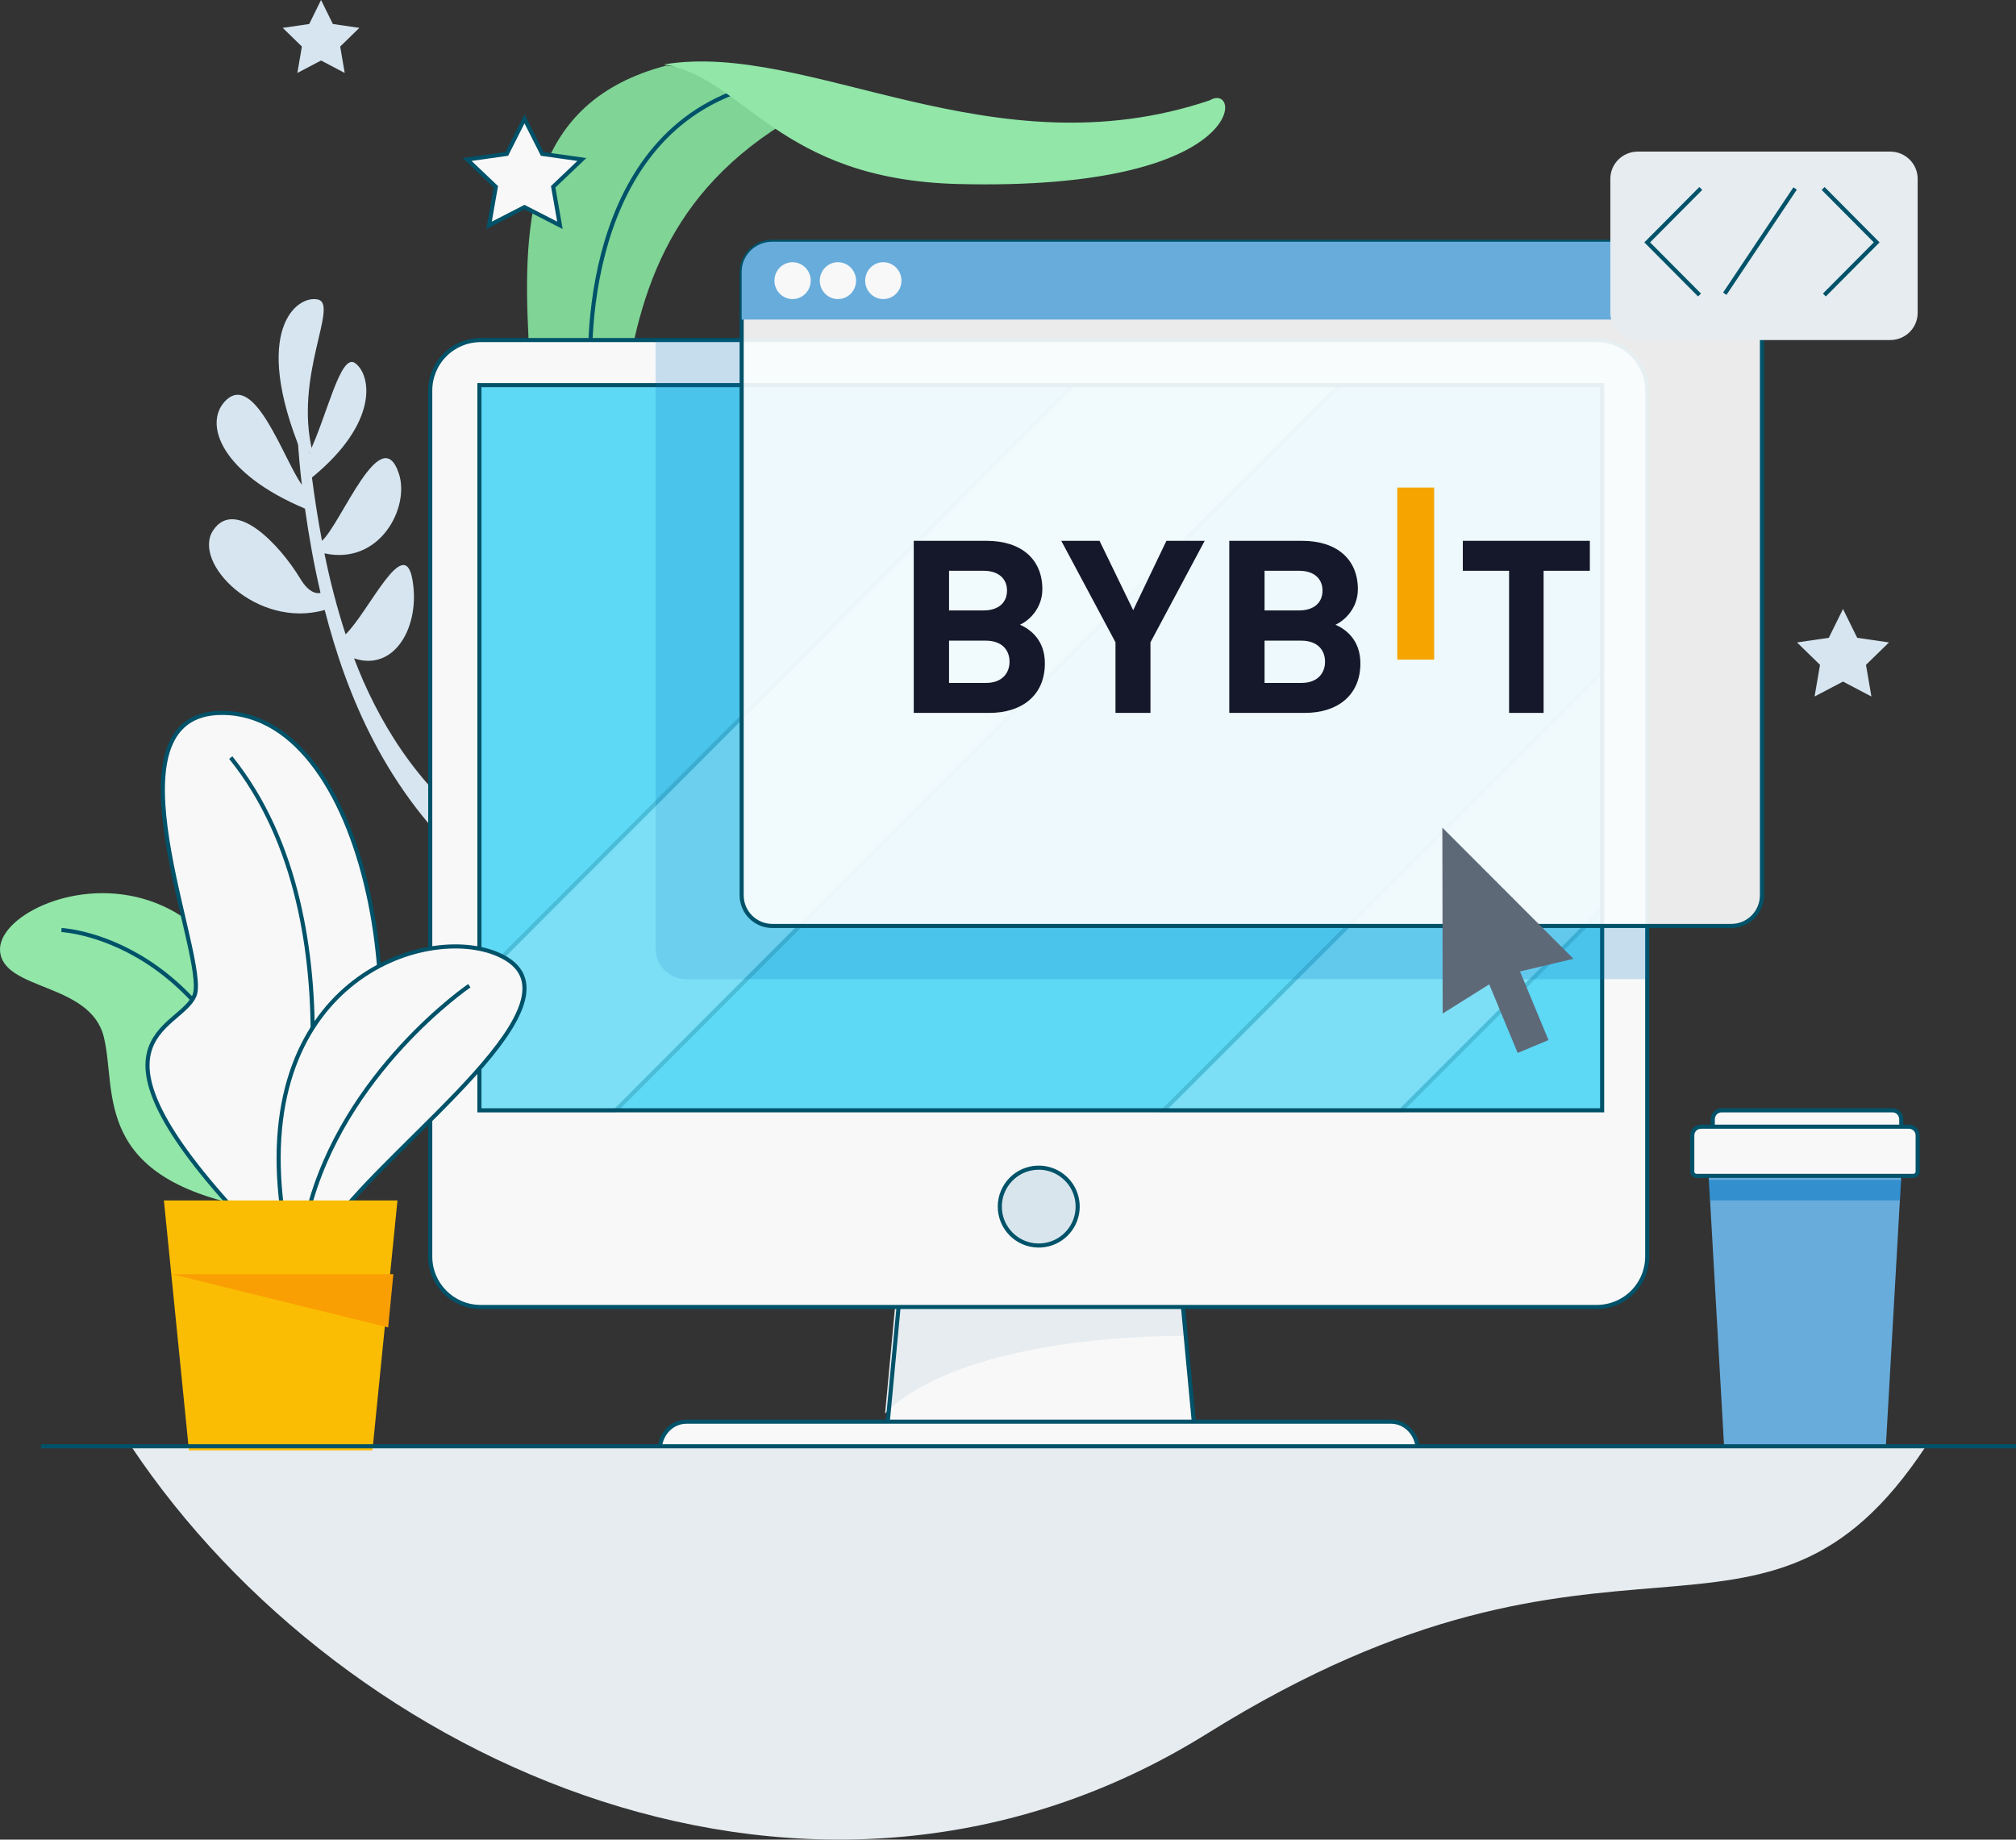
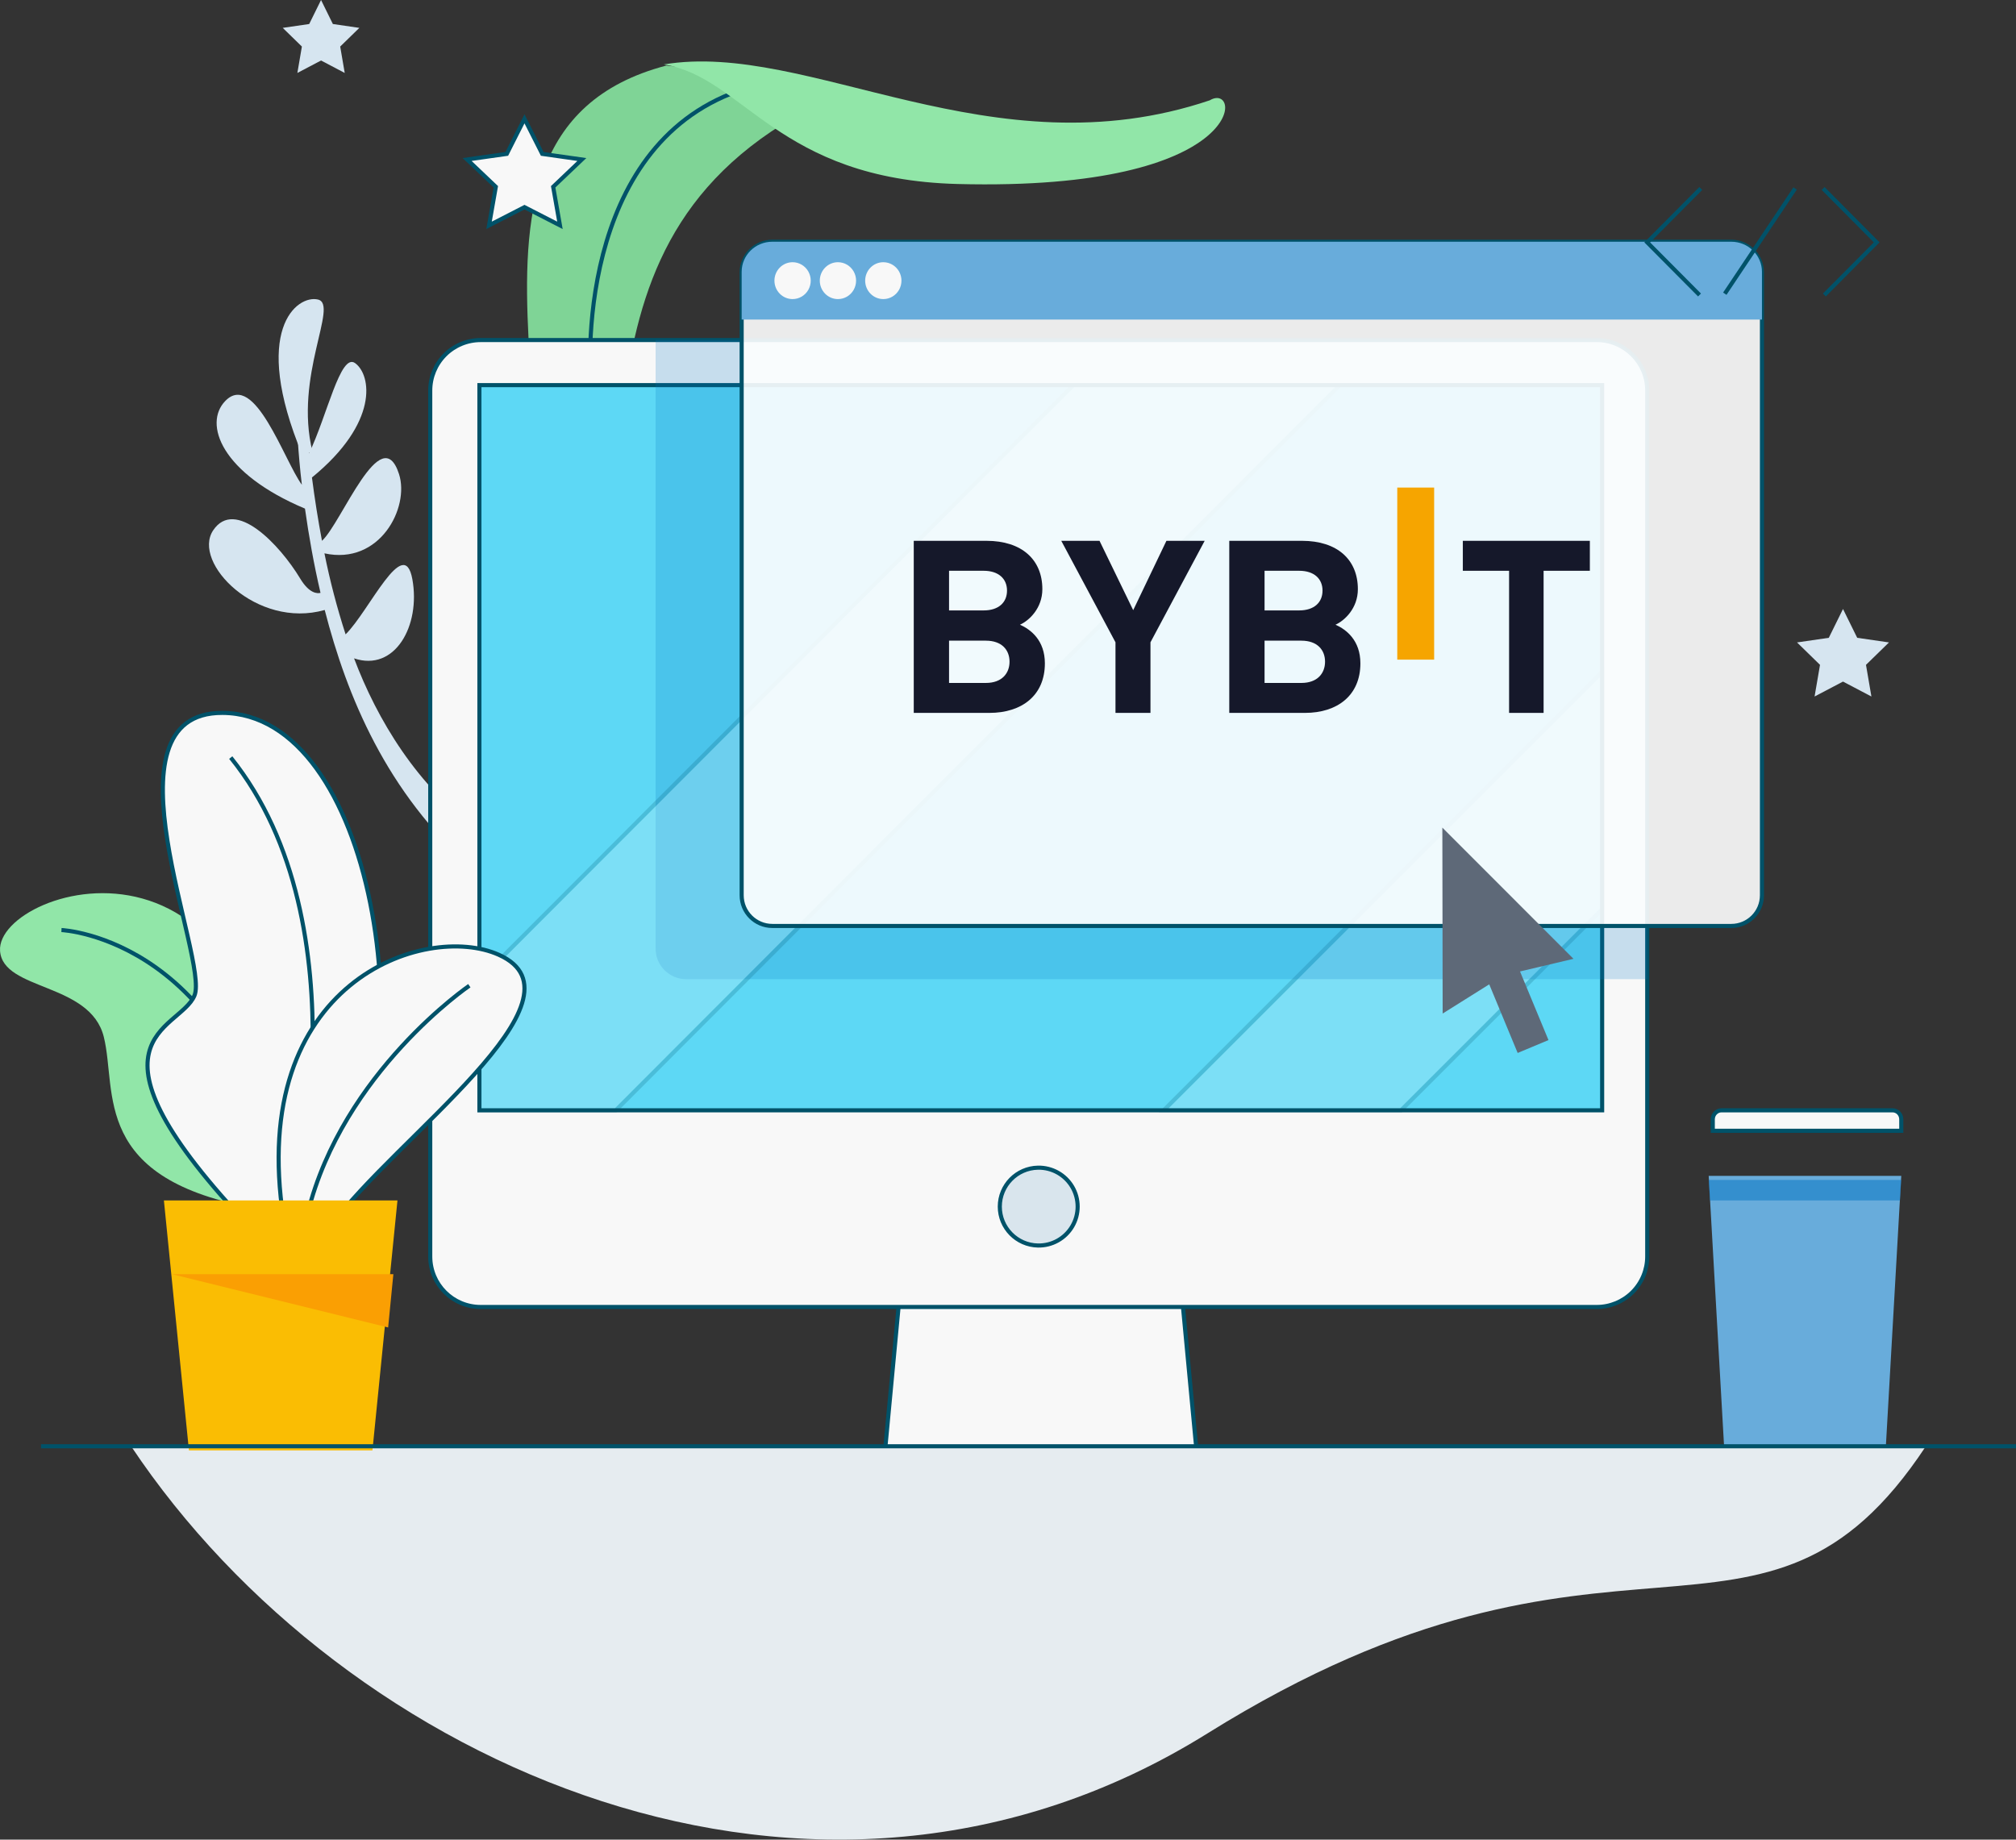
<svg xmlns="http://www.w3.org/2000/svg" width="492px" height="449px" viewBox="0 0 492 449" version="1.1">
  <rect x="0" y="0" width="492" height="449" fill="#333333" stroke="none" />
  <title>announcement-img</title>
  <g id="advision.ai-WEB" stroke="none" stroke-width="1" fill="none" fill-rule="evenodd">
    <g id="announcement-img">
      <path d="M86.662,88.628 C83.061,86.033 79.814,101.594 75.416,110.642 C73.951,97.754 72.68,86.284 71.539,81 L71.19,81.49 C72.204,88.84 71.852,103.279 73.668,118.317 C69.331,112.387 62.135,90.474 54.981,97.867 C49.605,103.41 53.919,115.513 74.428,124.139 C75.357,130.727 76.576,137.656 78.222,144.702 C77.468,144.897 75.498,144.923 73.269,141.221 C68.256,132.906 57.341,121.405 52.001,129.474 C46.814,137.325 62.663,153.604 79.246,148.879 C84.658,169.898 94.31,193.43 115.347,212 L117,202.828 C101.862,192.076 92.002,175.536 86.409,160.689 C96.348,164.054 102.705,152.748 100.634,141.37 C98.593,130.18 90.07,149.222 84.341,154.831 C82.244,148.342 80.52,141.739 79.177,135.056 C92.687,138.029 100.017,123.878 97.379,115.708 C93.048,102.276 83.35,127.671 78.578,131.998 C77.612,126.872 76.796,121.718 76.13,116.545 C92.525,103.157 90.635,91.506 86.662,88.628 L86.662,88.628 Z" id="Path" fill="#D6E5F0" fill-rule="nonzero" />
      <path d="M73.772,111 C61.083,80.495 72.533,71.87 77.623,73.115 C82.715,74.362 71.705,91.807 76.254,110.231" id="Path" fill="#D6E5F0" fill-rule="nonzero" />
      <path d="M129.136,179 C166.503,135.898 130.905,67.897 191,30.294 L177.928,17.789 L162.62,16 C95.845,33.511 155.589,129.516 115,156.756" id="Path" fill="#7FD496" fill-rule="nonzero" />
      <path d="M184,21 C142.236,32.293 142.991,85.653 144.499,97" id="Path" stroke="#005269" />
      <path d="M233.7,44.91 C305.072,46.747 303.109,19.758 295.248,24.482 C242.038,42.431 197.306,9.816 162,15.727 C181.586,18.843 189.669,43.771 233.7,44.91 Z" id="Path" fill="#91E6A8" fill-rule="nonzero" />
      <polygon id="Path" fill="#F8F8F8" fill-rule="nonzero" points="292 354 216 354 232.279 181 275.721 181 292 354" />
-       <path d="M216,345 C230.569,330.362 264.852,326.05 289,326.05 L285.994,294 L220.765,294 L216,345 Z" id="Path" fill="#E6ECF0" fill-rule="nonzero" />
      <polygon id="Path" stroke="#005269" points="292 354 216 354 232.279 181 275.721 181 292 354" />
      <path d="M389.687,83 L117.312,83 C114.046,83 110.914,84.296 108.605,86.604 C106.296,88.911 105,92.041 105,95.304 L105,306.696 C105,313.491 110.512,319 117.312,319 L389.687,319 C392.952,319 396.084,317.704 398.394,315.396 C400.703,313.089 402,309.959 402,306.696 L402,95.304 C402,88.509 396.487,83 389.687,83 L389.687,83 Z" id="Path" stroke="#005269" fill="#F8F8F8" fill-rule="nonzero" />
      <polygon id="Path" stroke="#005269" fill="#5DD8F5" fill-rule="nonzero" points="391 94 117 94 117 271 391 271" />
      <g id="Group" opacity="0.2" style="mix-blend-mode: overlay;" transform="translate(284, 164)">
        <polygon id="Path" fill="#F8F8F8" fill-rule="nonzero" points="57.922 107 107 57.92 107 0 0 107" />
        <polygon id="Path" stroke="#005269" points="57.922 107 107 57.92 107 0 0 107" />
      </g>
      <path d="M389.662,83 L160,83 L160,231.539 C160,235.658 163.354,238.997 167.49,239 L402,239 L402,95.285 C401.997,88.5 396.474,83 389.662,83 Z" id="Path" fill="#0073C3" fill-rule="nonzero" opacity="0.2" />
      <g id="Group" opacity="0.2" style="mix-blend-mode: overlay;" transform="translate(117, 94)">
        <polygon id="Path" fill="#F8F8F8" fill-rule="nonzero" points="210 0 144.938 0 0 145.162 0 177 33.276 177" />
        <polygon id="Path" stroke="#005269" points="210 0 144.938 0 0 145.162 0 177 33.276 177" />
      </g>
-       <path d="M167.501,347 L339.495,347 C341.221,347 342.875,347.737 344.095,349.05 C345.315,350.363 346,352.143 346,354 L161,354 C160.996,351.169 162.58,348.615 165.011,347.533 C165.8,347.18 166.647,346.999 167.501,347 L167.501,347 Z" id="Path" stroke="#005269" fill="#F8F8F8" fill-rule="nonzero" />
      <path d="M253.317,303.998 C256.753,304.065 259.958,302.269 261.696,299.304 C263.434,296.338 263.435,292.665 261.698,289.699 C259.961,286.733 256.757,284.937 253.32,285.002 C248.145,285.1 244.001,289.322 244,294.498 C243.999,299.674 248.142,303.898 253.317,303.998 L253.317,303.998 Z" id="Path" fill="#629BC3" fill-rule="nonzero" opacity="0.2" />
      <path d="M253.317,303.998 C256.753,304.065 259.958,302.269 261.696,299.304 C263.434,296.338 263.435,292.665 261.698,289.699 C259.961,286.733 256.757,284.937 253.32,285.002 C248.145,285.1 244.001,289.322 244,294.498 C243.999,299.674 248.142,303.898 253.317,303.998 L253.317,303.998 Z" id="Path" stroke="#005269" />
      <path d="M188.478,59 C184.348,59 181,62.353 181,66.489 L181,218.511 C181,222.647 184.348,226 188.478,226 L422.522,226 C426.652,226 430,222.647 430,218.511 L430,66.489 C430,64.503 429.212,62.598 427.81,61.194 C426.407,59.789 424.505,59 422.522,59 L188.478,59 Z" id="Path" stroke="#005269" fill-opacity="0.9" fill="#FFFFFF" fill-rule="nonzero" />
      <path d="M422.522,59 L188.478,59 C184.348,59.001 181,62.288 181,66.343 L181,78 L430,78 L430,66.343 C430,64.395 429.213,62.527 427.811,61.15 C426.408,59.772 424.506,58.999 422.522,59 Z" id="Path" fill="#68ACDB" fill-rule="nonzero" />
      <path d="M193.429,73 C195.011,73 196.473,72.142 197.264,70.75 C198.055,69.358 198.055,67.642 197.264,66.25 C196.473,64.858 195.011,64 193.429,64 C190.983,64 189,66.015 189,68.5 C189,70.985 190.983,73 193.429,73 L193.429,73 Z M204.497,73 C206.08,73 207.542,72.142 208.333,70.75 C209.124,69.358 209.124,67.642 208.333,66.25 C207.542,64.858 206.08,64 204.497,64 C202.052,64 200.069,66.015 200.069,68.5 C200.069,70.985 202.052,73 204.497,73 L204.497,73 Z M215.571,73 C217.154,73 218.616,72.142 219.407,70.75 C220.198,69.358 220.198,67.642 219.407,66.25 C218.616,64.858 217.154,64 215.571,64 C213.126,64 211.143,66.015 211.143,68.5 C211.143,70.985 213.126,73 215.571,73 L215.571,73 Z" id="Shape" fill="#F8F8F8" fill-rule="nonzero" />
      <g id="Bybit_Logo" transform="translate(223, 119)" fill-rule="nonzero">
        <polygon id="Path" fill="#F6A500" points="118 42 118 0 127 0 127 42" />
        <path d="M18.483,55 L0,55 L0,13 L17.744,13 C26.369,13 31.384,17.597 31.384,24.8 C31.384,29.457 28.156,32.474 25.925,33.475 C28.587,34.658 32,37.312 32,42.91 C32,50.753 26.357,55 18.483,55 Z M17.054,20.312 L17.054,20.312 L8.613,20.312 L8.613,29.988 L17.054,29.988 C20.713,29.988 22.759,28.046 22.759,25.15 C22.759,22.266 20.713,20.312 17.054,20.312 Z M17.608,37.36 L17.608,37.36 L8.613,37.36 L8.613,47.688 L17.608,47.688 C21.514,47.688 23.375,45.336 23.375,42.5 C23.375,39.665 21.514,37.372 17.608,37.372 L17.608,37.36 Z" id="Shape" fill="#15182A" />
        <polygon id="Path" fill="#15182A" points="57.769 37.77 57.769 55 49.231 55 49.231 37.77 36 13 45.337 13 53.555 29.928 61.663 13 71 13" />
        <path d="M95.483,55 L77,55 L77,13 L94.744,13 C103.369,13 108.384,17.597 108.384,24.8 C108.384,29.457 105.156,32.474 102.925,33.475 C105.587,34.658 109,37.312 109,42.91 C109,50.753 103.357,55 95.483,55 Z M94.054,20.312 L94.054,20.312 L85.613,20.312 L85.613,29.988 L94.054,29.988 C97.713,29.988 99.759,28.046 99.759,25.15 C99.759,22.266 97.713,20.312 94.054,20.312 Z M94.608,37.36 L94.608,37.36 L85.613,37.36 L85.613,47.688 L94.608,47.688 C98.514,47.688 100.375,45.336 100.375,42.5 C100.375,39.665 98.514,37.372 94.608,37.372 L94.608,37.36 Z" id="Shape" fill="#15182A" />
        <polygon id="Path" fill="#15182A" points="153.711 20.312 153.711 55 145.289 55 145.289 20.312 134 20.312 134 13 165 13 165 20.312" />
      </g>
      <polygon id="Path" fill="#5E6978" fill-rule="nonzero" points="384 234.022 352 202 352.078 247.381 363.444 240.251 370.383 257 377.902 253.857 370.958 237.106" />
      <polygon id="Path" fill="#68ACDB" fill-rule="nonzero" points="460.24 353 420.758 353 417 287 464 287 460.24 353" />
      <polygon id="Path" fill="#0073C3" fill-rule="nonzero" opacity="0.5" points="464 288 417 288 417.301 293 463.699 293" />
      <path d="M420.132,271 L461.87,271 C462.435,271 462.977,271.231 463.377,271.642 C463.776,272.054 464,272.612 464,273.194 L464,276 L418,276 L418,273.194 C418.003,271.983 418.956,271.002 420.132,271 Z" id="Path" stroke="#005269" fill="#F8F8F8" fill-rule="nonzero" />
-       <path d="M415.116,275 L465.884,275 C467.052,275.003 467.997,275.944 468,277.106 L468,285.945 C468.002,286.225 467.891,286.495 467.692,286.693 C467.493,286.891 467.222,287.002 466.94,287 L414.06,287 C413.778,287.002 413.507,286.891 413.308,286.693 C413.109,286.495 412.998,286.225 413,285.945 L413,277.112 C412.997,276.552 413.219,276.014 413.618,275.618 C414.016,275.224 414.554,275.002 415.116,275 L415.116,275 Z" id="Path" stroke="#005269" fill="#F8F8F8" fill-rule="nonzero" />
      <path d="M32,353 L470,353 C429.974,413.607 394.15,361.061 294.656,423.092 C198.912,482.781 83.964,430.9 32,353 L32,353 Z" id="Path" fill="#E6ECF0" fill-rule="nonzero" />
      <path d="M66.781,293.146 C71.486,193.691 -1.136,216.038 0.014,232.097 C0.723,241.882 22.037,239.734 25.337,253.099 C28.637,266.464 22.037,287.962 62.988,295" id="Path" fill="#91E6A8" fill-rule="nonzero" />
      <path d="M15,227 C15,227 58.672,228.884 69,295" id="Path" stroke="#005269" />
      <path d="M61.495,300 C16.672,253.009 43.83,251.752 47.465,242.976 C51.097,234.2 23.931,173.84 54.299,174 C90.842,174.192 104.588,256.081 82.072,297.885" id="Path" fill="#F8F8F8" fill-rule="nonzero" />
      <path d="M61.495,300 C16.672,253.009 43.83,251.752 47.465,242.976 C51.097,234.2 23.931,173.84 54.299,174 C90.842,174.192 104.588,256.081 82.072,297.885 M56.315,184.907 C89.445,226.091 71.455,296.11 71.455,296.11" id="Shape" stroke="#005269" />
      <path d="M69.192,297.5 C60.271,239.653 103.763,224.991 121.727,233.035 C145.291,243.588 95.959,278.152 80.96,299" id="Path" fill="#F8F8F8" fill-rule="nonzero" />
      <path d="M69.192,297.5 C60.271,239.653 103.763,224.991 121.727,233.035 C145.291,243.588 95.959,278.152 80.96,299 M114.541,240.587 C114.541,240.587 83.688,261.625 75.108,296.054" id="Shape" stroke="#005269" />
      <polygon id="Path" fill="#FABD03" fill-rule="nonzero" points="90.893 354 46.107 354 40 293 97 293 90.893 354" />
      <polygon id="Path" fill="#FA9F03" fill-rule="nonzero" points="94.724 324 96 311 42 311 94.722 324" />
      <line x1="10" y1="353" x2="492" y2="353" id="Path" stroke="#005269" />
-       <path d="M461.296,37 L399.705,37 C397.927,37 396.221,37.699 394.964,38.943 C393.706,40.186 393,41.873 393,43.632 L393,76.369 C393.001,80.032 396.003,83 399.705,83 L461.296,83 C463.075,83 464.78,82.301 466.037,81.057 C467.294,79.814 468,78.127 468,76.368 L468,43.631 C468,39.969 464.999,37 461.296,37 L461.296,37 Z" id="Path" fill="#E6ECF0" fill-rule="nonzero" />
      <path d="M420.935,71.685 L438.091,46.005 M415.074,46 L402,59.158 L414.765,72 M444.927,46 L458,59.158 L445.237,72" id="Shape" stroke="#005269" />
      <path d="M78.35,0 L81.237,5.862 L87.699,6.803 L83.025,11.361 L84.128,17.805 L78.35,14.765 L72.573,17.805 L73.675,11.361 L69,6.803 L75.46,5.862 L78.349,0 L78.35,0 Z M449.78,148.639 L453.246,155.673 L461,156.801 L455.39,162.273 L456.713,170 L449.78,166.355 L442.843,170 L444.17,162.273 L438.561,156.801 L446.313,155.673 L449.78,148.641 L449.78,148.639 Z" id="Shape" fill="#D6E5F0" fill-rule="nonzero" />
      <polygon id="Path" stroke="#005269" fill="#F8F8F8" fill-rule="nonzero" points="128.001 29 132.33 37.559 142 38.93 135 45.592 136.653 55 128.001 50.56 119.351 55 121.003 45.592 114 38.93 123.677 37.559" />
    </g>
  </g>
</svg>